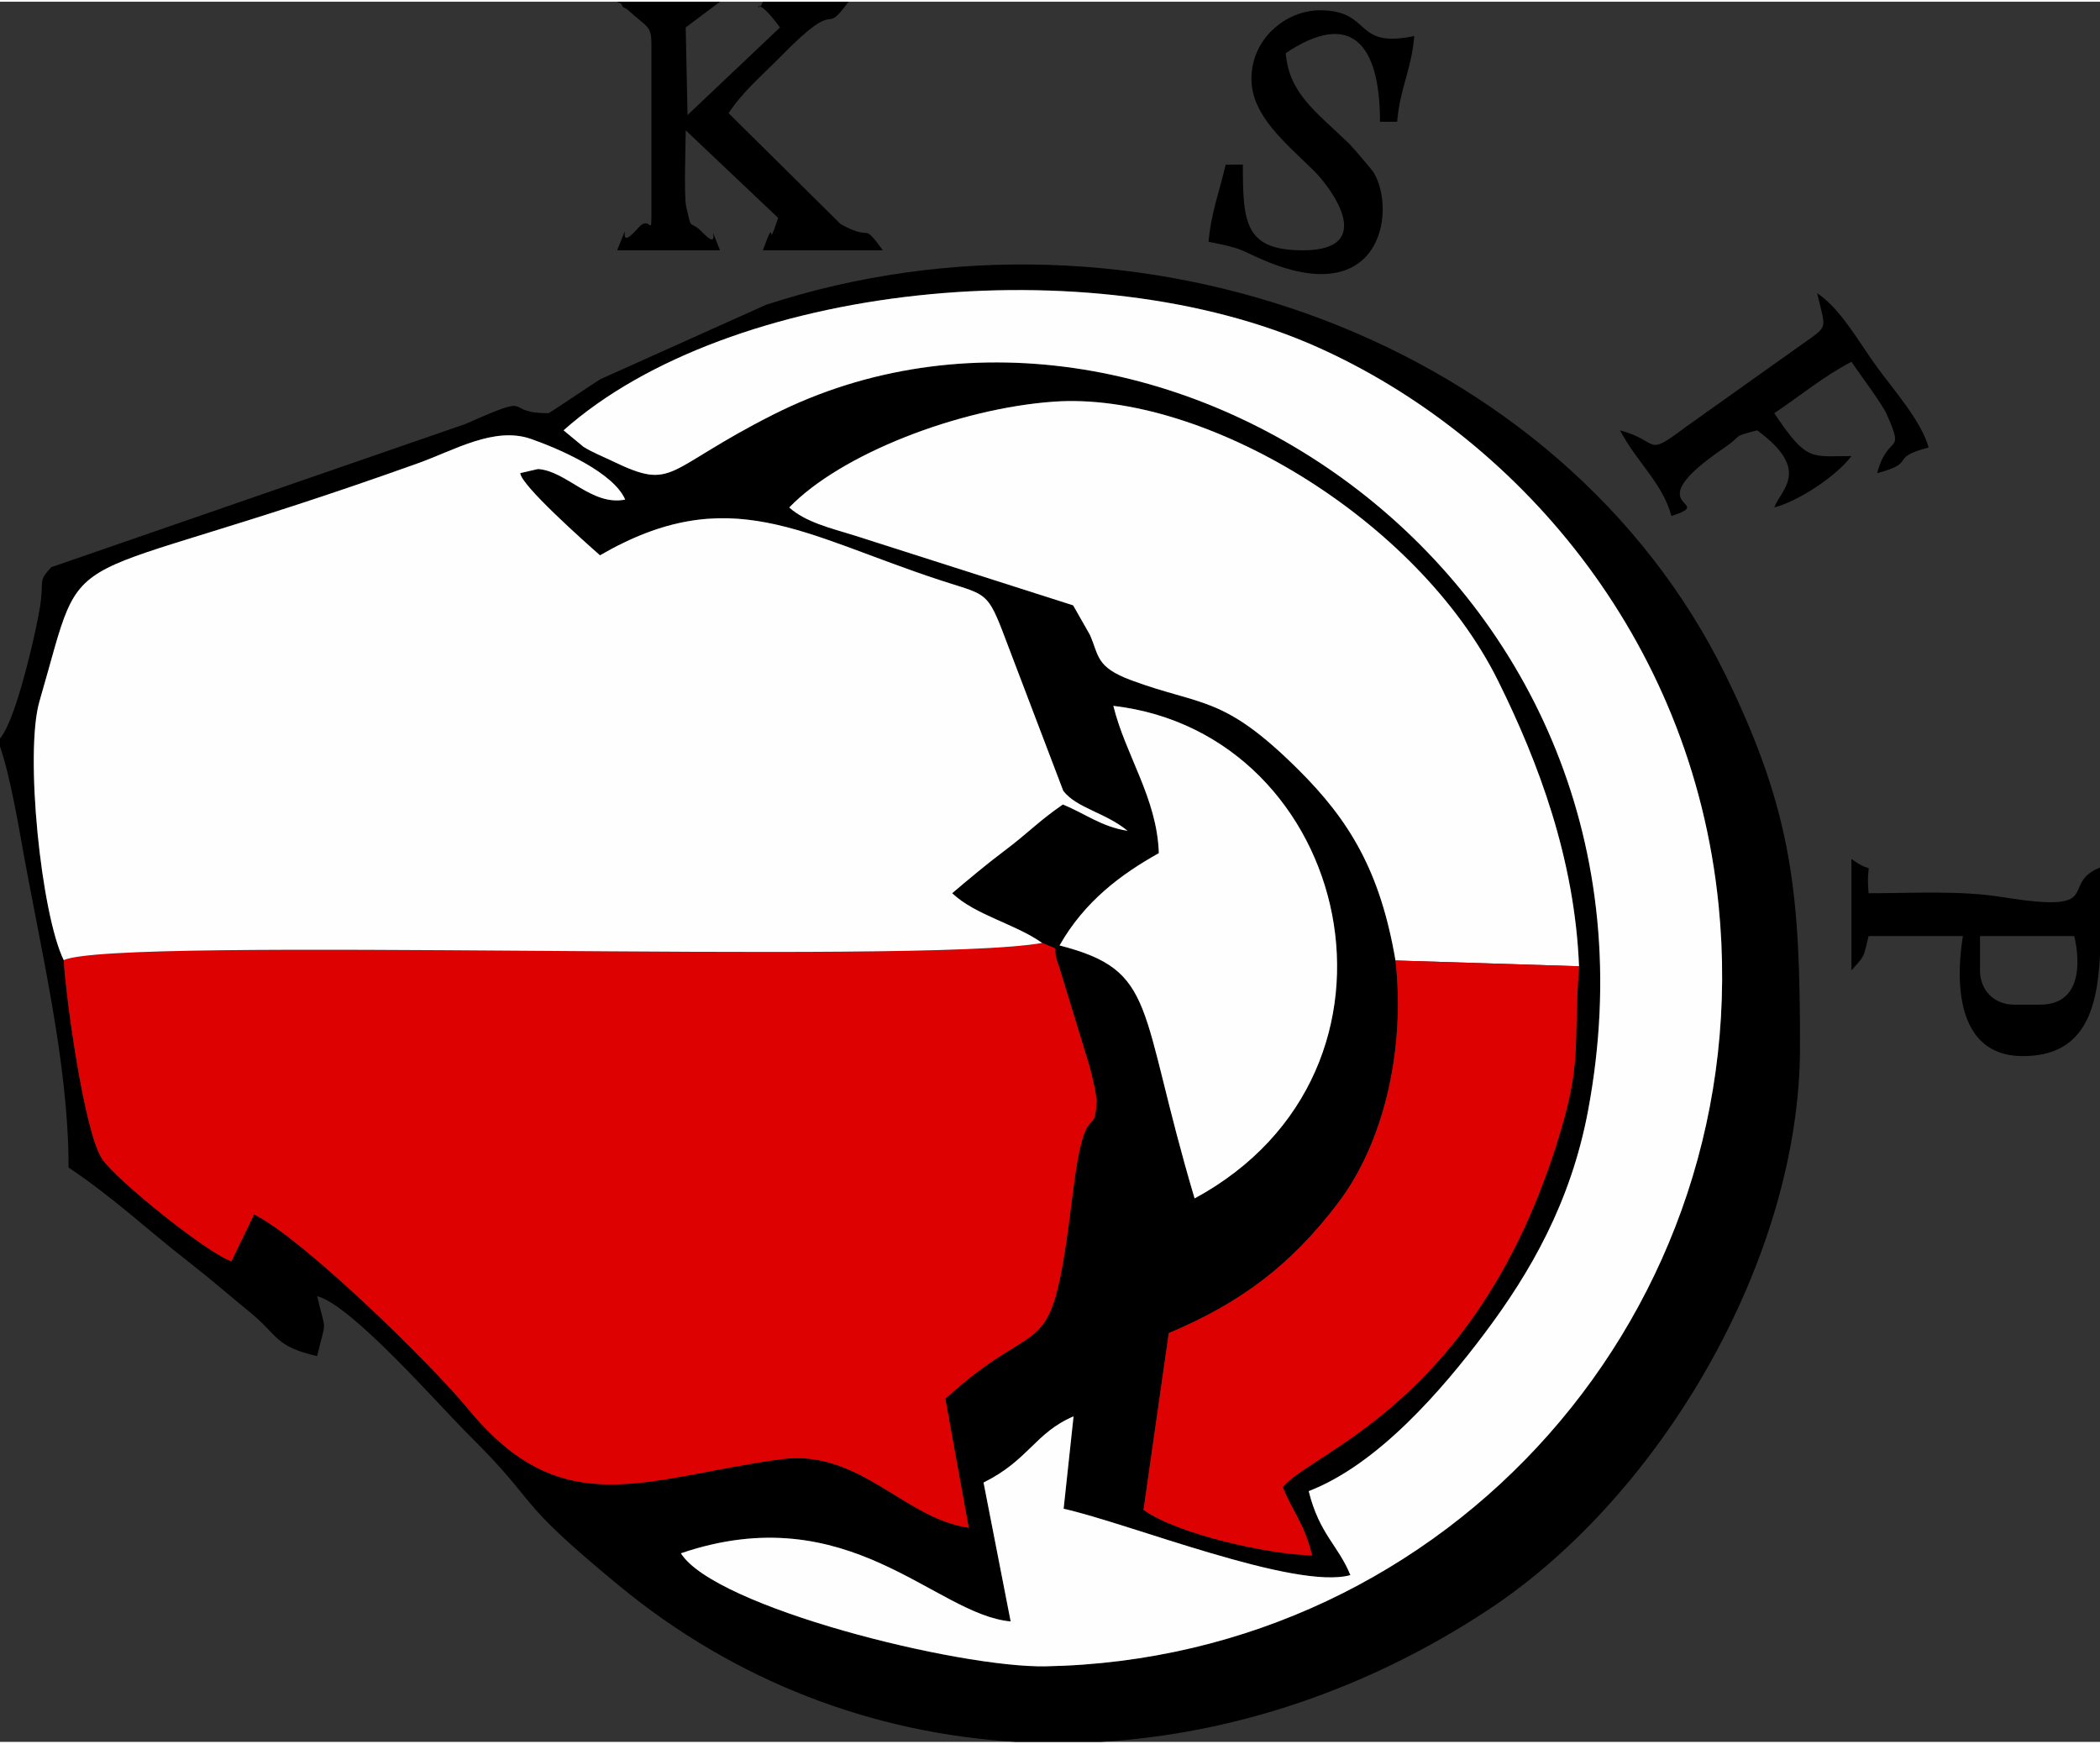
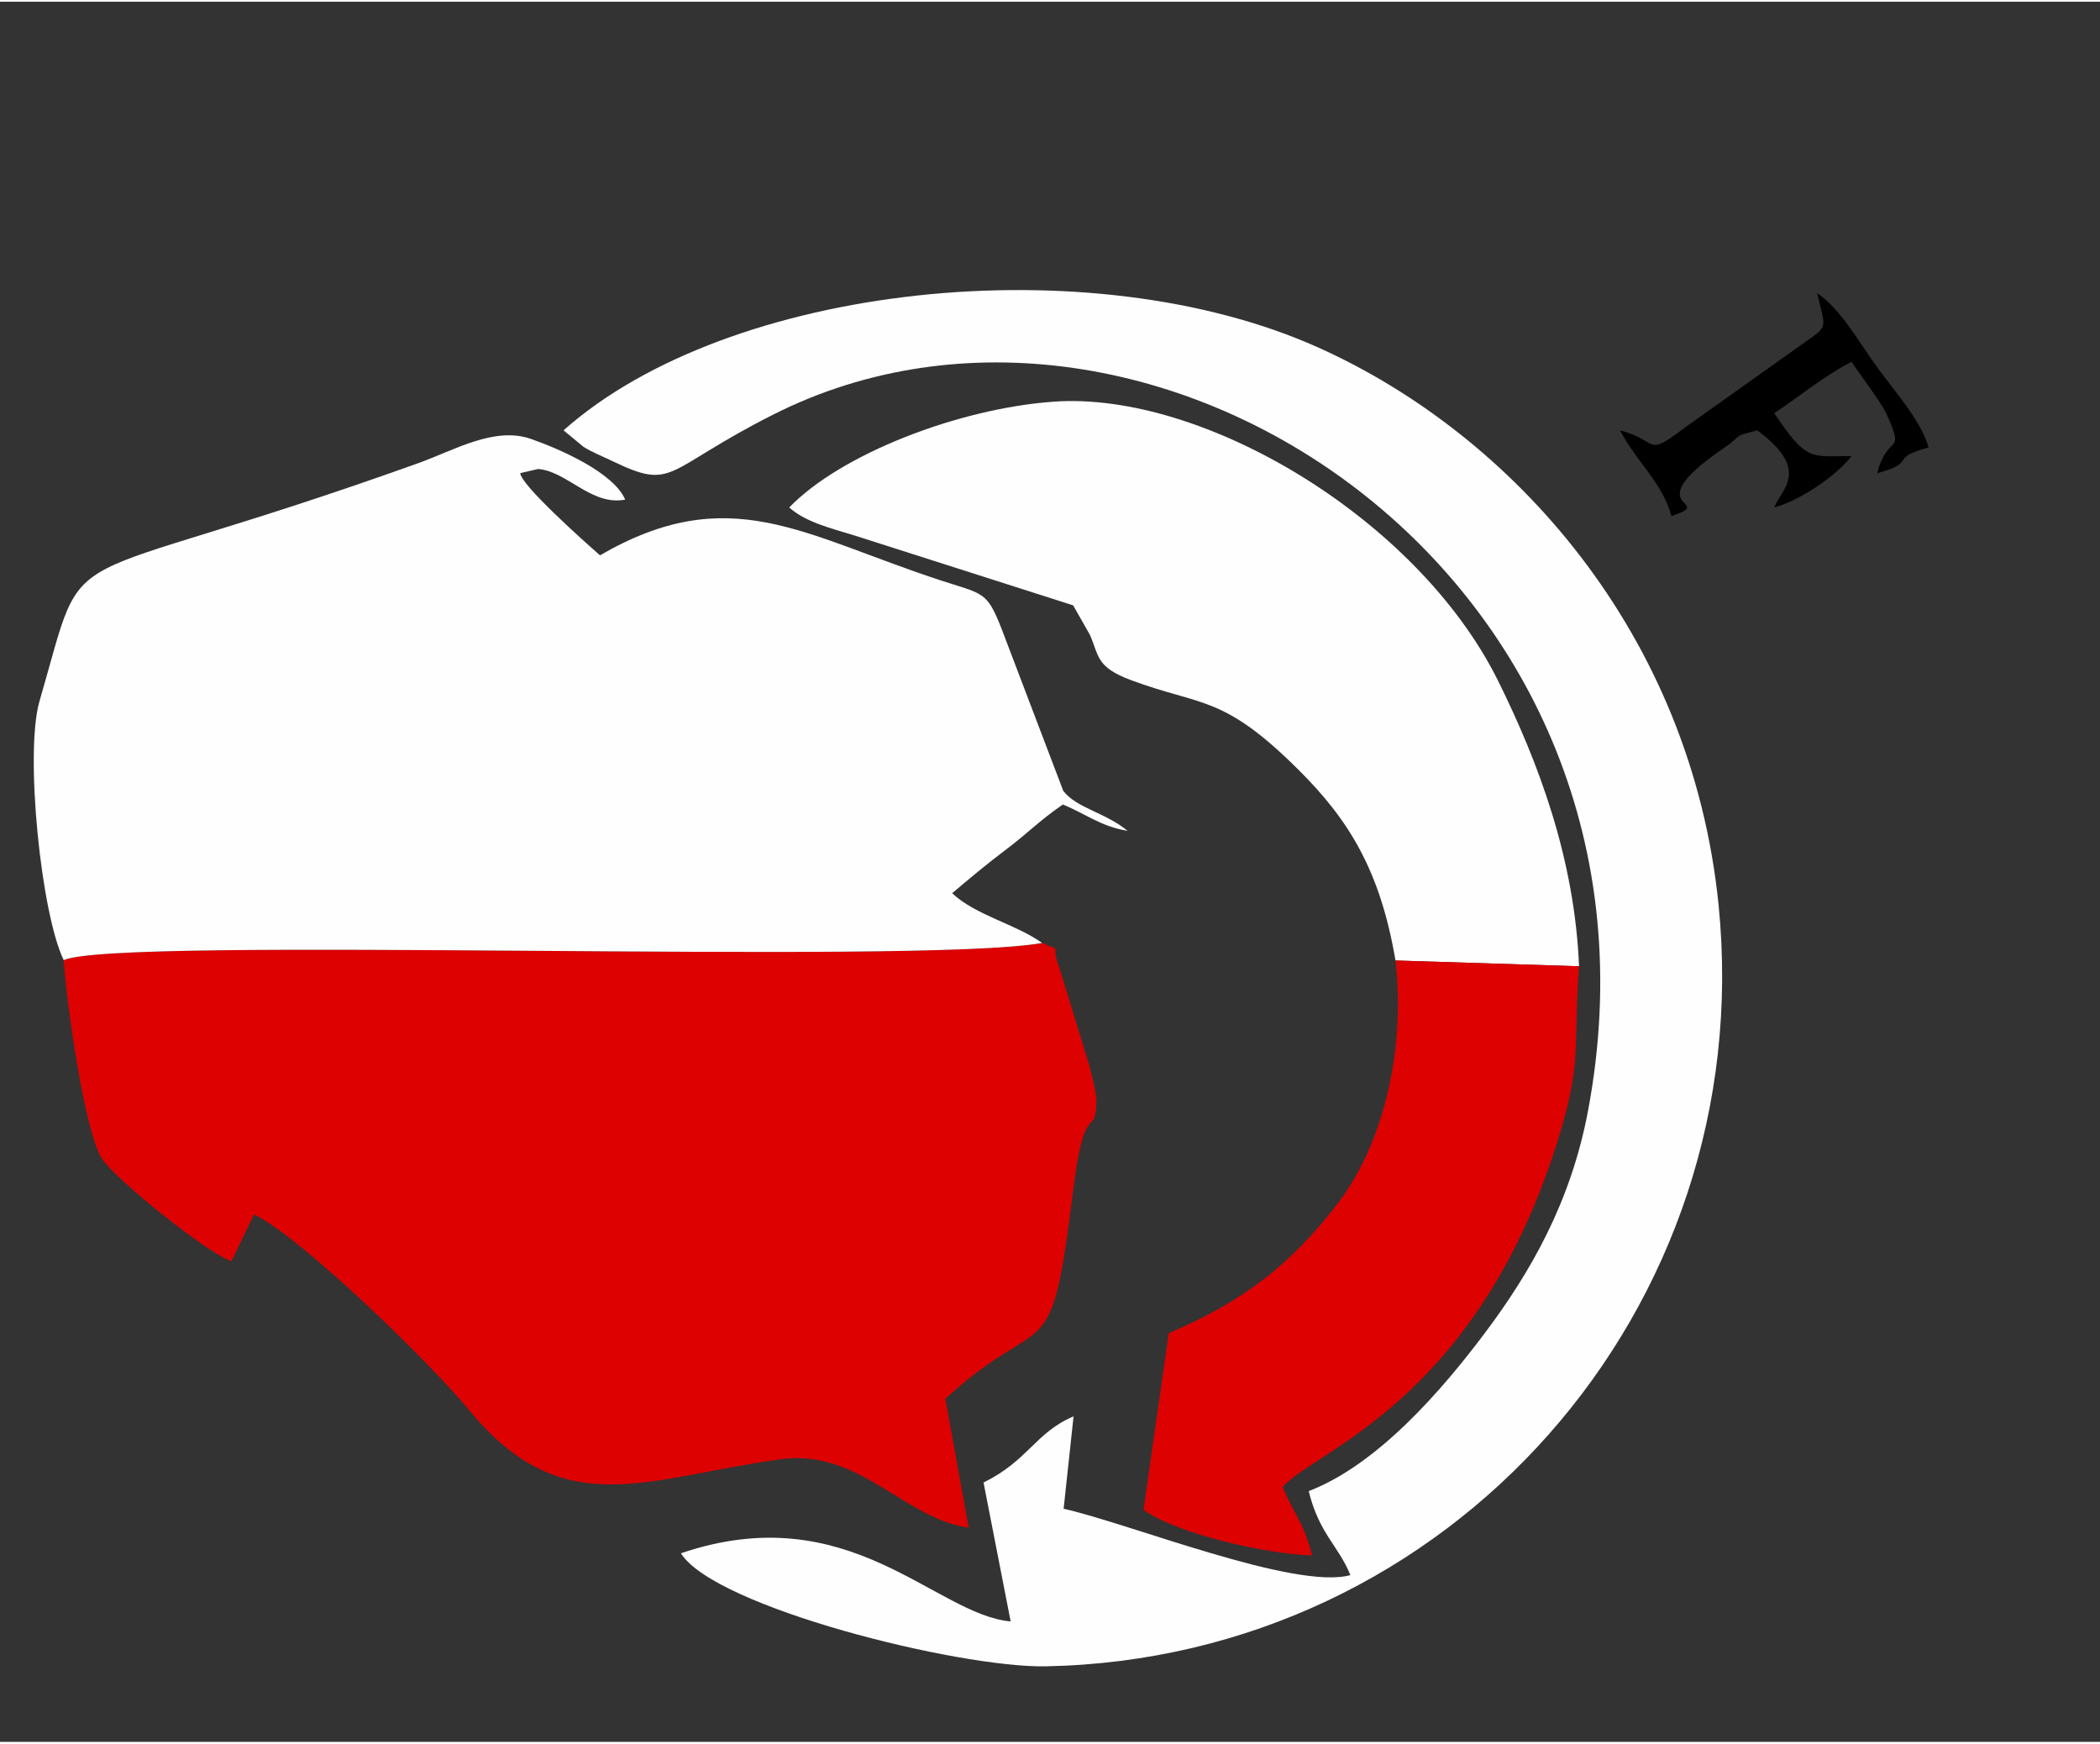
<svg xmlns="http://www.w3.org/2000/svg" xml:space="preserve" width="1920px" height="1594px" version="1.1" style="shape-rendering:geometricPrecision; text-rendering:geometricPrecision; image-rendering:optimizeQuality; fill-rule:evenodd; clip-rule:evenodd" viewBox="0 0 2043.216 1692.953">
  <rect x="0" y="0" width="2043.216" height="1692.953" fill="#333333" stroke="none" />
  <defs>
    <style type="text/css"> .fil0 {fill:black} .fil1 {fill:#DD0101} .fil2 {fill:#FEFEFE} </style>
  </defs>
  <g id="Warstwa_x0020_1">
    <g id="_2561209268624">
-       <path class="fil0" d="M1030.892 918.137c24.507,-43.1 59.974,-69.343 96.595,-89.795 -1.626,-53.449 -32.514,-95.394 -44.235,-143.311 231.874,26.998 309.287,354.38 79.054,479.223 -55.608,-187.028 -35.585,-221.506 -131.414,-246.117zm40.138 774.816l-82.866 0c-137.837,-8.261 -271.888,-58.063 -385.828,-151.991 -106.555,-87.843 -73.948,-75.041 -145.72,-146.17 -30.458,-30.184 -113.95,-126.397 -148.05,-135.502 8.898,38.191 8.898,20.189 0,58.379 -41.666,-9.71 -37.17,-19.623 -65.557,-42.857 -21.524,-17.624 -39.035,-32.944 -59.539,-48.88 -40.521,-31.5 -72.363,-62.01 -116.753,-91.738 0,-103.116 -27.734,-213.845 -46.467,-320.478 -10.622,-60.466 -17.495,-81.095 -20.25,-89.246l0 -7.666c3.304,-4.153 12.611,-15.873 28.516,-79.494 4.387,-17.541 8.442,-36.45 10.327,-48.046 4.506,-27.688 -2.589,-24.228 10.959,-39.077l402.961 -139.338c72.326,-32.018 33.312,-10.545 80.975,-10.545 0.829,0 44.769,-29.661 50.362,-33.038l161.148 -72.362c358.799,-117.266 774.914,35.238 934.037,360.916 65.842,134.756 72.042,214.954 72.042,361.622 0,203.694 -133.88,435.413 -303.496,547.147 -117.183,77.2 -247.225,120.683 -376.801,128.364zm465.307 -754.576c-5.915,81.09 3.837,92.722 -22.353,174.785 -80.033,250.778 -236.846,297.151 -265.932,331.857 10.13,25.222 20.701,34.606 28.594,66.489 -42.443,-0.948 -130.063,-20.266 -164.054,-44.235l24.57 -171.998c69.762,-29.392 118.296,-65.609 164.649,-126.495 44.416,-58.342 65.738,-149.003 55.955,-236.027 -14.895,-87.299 -45.017,-136.506 -94.757,-185.91 -73.378,-72.89 -93.452,-61.17 -162.495,-86.791 -34.601,-12.839 -31.126,-24.042 -40.07,-44.1l-16.315 -28.693 -212.504 -67.903c-23.523,-7.246 -47.73,-12.984 -63.729,-27.315 50.02,-51.946 164.852,-96.409 257.506,-102.96 145.093,-10.265 353.837,113.749 432.088,271.442 39.397,79.396 74.646,173.386 78.847,277.854zm-522.36 -22.689c21.928,9.741 6.981,-1.026 16.495,23.166l29.34 95.979c1.906,6.671 7.163,28.18 7.002,34.358 -1.031,39.626 -11.187,-6.722 -22.959,89.226 -21.82,177.861 -25.89,110.89 -124.081,200.696l22.757 125.5c-63.159,-8.939 -106.353,-77.055 -182.994,-66.609 -131.078,17.868 -211.509,63.387 -303.174,-47.886 -38.367,-46.565 -161.956,-166.954 -209.164,-190.358l-22.027 45.555c-23.321,-7.525 -112.024,-79.012 -125.676,-99.257 -17.335,-25.709 -35.156,-154.752 -37.481,-193.637 -22.157,-45.234 -38.077,-202.229 -23.607,-251.85 48.746,-167.186 3.947,-101.044 368.691,-231.703 34.555,-12.383 74.004,-35.984 109.497,-23.528 28.008,9.83 80.322,32.597 91.685,59.026 -32.825,6.453 -56.768,-27.786 -84.792,-29.754l-17.272 3.972c0.248,11.4 62.491,66.754 77.557,79.987 125.78,-72.891 196.796,-19.893 329.997,23.906 43.049,14.16 46.193,10.467 60.72,47.576l60.057 157.771c13.264,16.915 40.884,20.924 62.605,38.838 -26.103,-4.293 -40.454,-16.402 -63.035,-25.662 -23.834,16.402 -33.472,27.537 -57.571,45.571 -15.325,11.466 -35.601,28.371 -50.144,40.754 22.887,21.509 60.891,29.593 87.574,48.363zm-465.649 -498.702c160.905,-143.068 512.623,-179.71 733.543,-80.908 189.986,84.963 363.916,279.055 390.277,543.05 39.212,392.613 -261.472,732.71 -654.567,740.318 -84.916,1.642 -322.239,-57.571 -355.09,-109.963 163.676,-55.686 247.049,59.694 320.841,66.298l-26.382 -135.128c44.188,-21.918 49.771,-48.151 87.583,-64.403l-9.664 89.899c63.848,14.248 225.447,79.469 279.009,64.558 -11.715,-28.884 -30.246,-39.936 -40.557,-81.716 67.214,-25.833 129.778,-98.31 171.646,-154.141 43.867,-58.508 83.383,-126.639 100.148,-215.979 97.357,-518.719 -425.733,-862.493 -792.839,-677.179 -106.493,53.759 -95.513,74.543 -155.964,45.441 -9.156,-4.407 -20.338,-8.892 -28.542,-14.045l-19.442 -16.102z" />
      <path class="fil1" d="M62.015 932.421c2.325,38.885 20.146,167.928 37.481,193.637 13.652,20.245 102.355,91.732 125.676,99.257l22.027 -45.555c47.208,23.404 170.797,143.793 209.164,190.358 91.665,111.273 172.096,65.754 303.174,47.886 76.641,-10.446 119.835,57.67 182.994,66.609l-22.757 -125.5c98.191,-89.806 102.261,-22.835 124.081,-200.696 11.772,-95.948 21.928,-49.6 22.959,-89.226 0.161,-6.178 -5.096,-27.687 -7.002,-34.358l-29.34 -95.979c-9.514,-24.192 5.433,-13.425 -16.495,-23.166 -122.802,21.897 -900.021,-7.184 -951.962,16.733z" />
      <path class="fil2" d="M62.015 932.421c51.941,-23.917 829.16,5.164 951.962,-16.733 -26.683,-18.77 -64.687,-26.854 -87.574,-48.363 14.543,-12.383 34.819,-29.288 50.144,-40.754 24.099,-18.034 33.737,-29.169 57.571,-45.571 22.581,9.26 36.932,21.369 63.035,25.662 -21.721,-17.914 -49.341,-21.923 -62.605,-38.838l-60.057 -157.771c-14.527,-37.109 -17.671,-33.416 -60.72,-47.576 -133.201,-43.799 -204.217,-96.797 -329.997,-23.906 -15.066,-13.233 -77.309,-68.587 -77.557,-79.987l17.272 -3.972c28.024,1.968 51.967,36.207 84.792,29.754 -11.363,-26.429 -63.677,-49.196 -91.685,-59.026 -35.493,-12.456 -74.942,11.145 -109.497,23.528 -364.744,130.659 -319.945,64.517 -368.691,231.703 -14.47,49.621 1.45,206.616 23.607,251.85z" />
      <path class="fil2" d="M548.328 416.986l19.442 16.102c8.204,5.153 19.386,9.638 28.542,14.045 60.451,29.102 49.471,8.318 155.964,-45.441 367.106,-185.314 890.196,158.46 792.839,677.179 -16.765,89.34 -56.281,157.471 -100.148,215.979 -41.868,55.831 -104.432,128.308 -171.646,154.141 10.311,41.78 28.842,52.832 40.557,81.716 -53.562,14.911 -215.161,-50.31 -279.009,-64.558l9.664 -89.899c-37.812,16.252 -43.395,42.485 -87.583,64.403l26.382 135.128c-73.792,-6.604 -157.165,-121.984 -320.841,-66.298 32.851,52.392 270.174,111.605 355.09,109.963 393.095,-7.608 693.779,-347.705 654.567,-740.318 -26.361,-263.995 -200.291,-458.087 -390.277,-543.05 -220.92,-98.802 -572.638,-62.16 -733.543,80.908z" />
      <path class="fil2" d="M1357.766 932.753l178.571 5.624c-4.201,-104.468 -39.45,-198.458 -78.847,-277.854 -78.251,-157.693 -286.995,-281.707 -432.088,-271.442 -92.654,6.551 -207.486,51.014 -257.506,102.96 15.999,14.331 40.206,20.069 63.729,27.315l212.504 67.903 16.315 28.693c8.944,20.058 5.469,31.261 40.07,44.1 69.043,25.621 89.117,13.901 162.495,86.791 49.74,49.404 79.862,98.611 94.757,185.91z" />
      <path class="fil1" d="M1536.337 938.377l-178.571 -5.624c9.783,87.024 -11.539,177.685 -55.955,236.027 -46.353,60.886 -94.887,97.103 -164.649,126.495l-24.57 171.998c33.991,23.969 121.611,43.287 164.054,44.235 -7.893,-31.883 -18.464,-41.267 -28.594,-66.489 29.086,-34.706 185.899,-81.079 265.932,-331.857 26.19,-82.063 16.438,-93.695 22.353,-174.785z" />
-       <path class="fil2" d="M1127.487 828.342c-36.621,20.452 -72.088,46.695 -96.595,89.795 95.829,24.611 75.806,59.089 131.414,246.117 230.233,-124.843 152.82,-452.225 -79.054,-479.223 11.721,47.917 42.609,89.862 44.235,143.311z" />
-       <path class="fil0" d="M633.814 41.702l0 158.45c0,34.312 0.078,4.941 -13.155,20.204 -24.445,28.2 -3.174,-20.691 -20.203,21.493l100.076 0c-15.626,-38.709 4.008,4.444 -16.491,-16.868 -14.113,-14.678 -10.327,0.947 -16.334,-25.363 -2.471,-10.808 -0.534,-59.911 -0.534,-74.522l89.935 85.217c-12.714,38.274 -0.367,-8.556 -14.879,31.536l116.752 0c-21.275,-29.039 -8.566,-7.442 -41.148,-25.564l-108.963 -107.871c14.812,-22.12 32.354,-36.388 52.014,-56.4 58.829,-59.912 37.989,-15.501 64.739,-52.014l-83.394 0c-5.604,15.848 -10.84,-12.539 16.682,25.02l-89.941 85.217 -1.797 -85.217 33.359 -25.02 -100.076 0c1.502,1.305 4.153,0.974 4.811,3.527 0.653,2.548 3.812,2.828 4.698,3.641 19.986,18.293 23.849,15.517 23.849,34.534z" />
-       <path class="fil0" d="M1984.837 975.739l-25.02 0c-19.52,0 -33.359,-13.833 -33.359,-33.358l0 -33.359 91.738 0c6.225,26.709 6.458,66.717 -33.359,66.717zm58.379 -133.434l0 85.367c-2.703,54.909 -16.449,98.108 -75.055,98.108 -81.39,0 -58.462,-112.936 -58.379,-116.758l-91.738 0c-5.36,23.016 -4.014,18.795 -16.677,33.359l0 -108.415c25.621,18.775 13.456,-5.37 16.677,33.359 43.033,0 89.164,-2.9 130.151,3.755 102.909,16.702 54.339,-12.352 95.021,-28.775z" />
-       <path class="fil0" d="M1217.593 75.061c0,35.839 33.457,62.475 60.777,89.386 16.056,15.812 62.621,77.402 -10.741,77.402 -56.603,0 -58.379,-27.066 -58.379,-83.394l-16.682 0c-5.827,25.025 -14.382,47.508 -16.677,75.056l17.003 3.568c11.192,3.014 11.213,2.522 27.056,10.037 124.433,59.052 139.463,-44.157 116.23,-81.524 -1.036,-1.673 -20.712,-24.813 -23.332,-27.33 -32.945,-31.655 -58.643,-49.098 -61.901,-88.221 62.496,-41.853 91.738,-10.644 91.738,66.717l16.681 0c2.751,-33.069 13.927,-50.326 16.677,-83.399 -59.979,12.704 -40.495,-25.015 -91.737,-25.015 -32.826,0 -66.713,27.2 -66.713,66.717z" />
      <path class="fil0" d="M1576.195 416.986c16.713,31.587 41.49,51.392 50.035,83.394 46.83,-15.522 -37.703,-5.573 50.771,-65.967 21.079,-14.392 6.096,-10.342 32.629,-17.427 53.194,38.967 23.042,57.478 16.682,75.055 25.025,-6.681 61.657,-31.748 75.055,-50.035 -39.635,0 -43.137,5.972 -75.055,-41.702 25.704,-17.216 46.995,-35.187 75.055,-50.036 7.215,10.778 29.671,40.755 34.048,50.486 18.852,41.956 1.678,17.822 -9.027,57.929 40.397,-10.788 9.633,-14.232 50.035,-25.021 -6.583,-24.652 -32.675,-54.551 -48.772,-76.319 -18.94,-25.611 -35.896,-57.892 -59.642,-73.792 8.949,38.424 12.072,30.262 -20.691,53.966l-107.917 76.75c-39.548,29.749 -23.767,13.248 -63.206,2.719z" />
    </g>
  </g>
</svg>